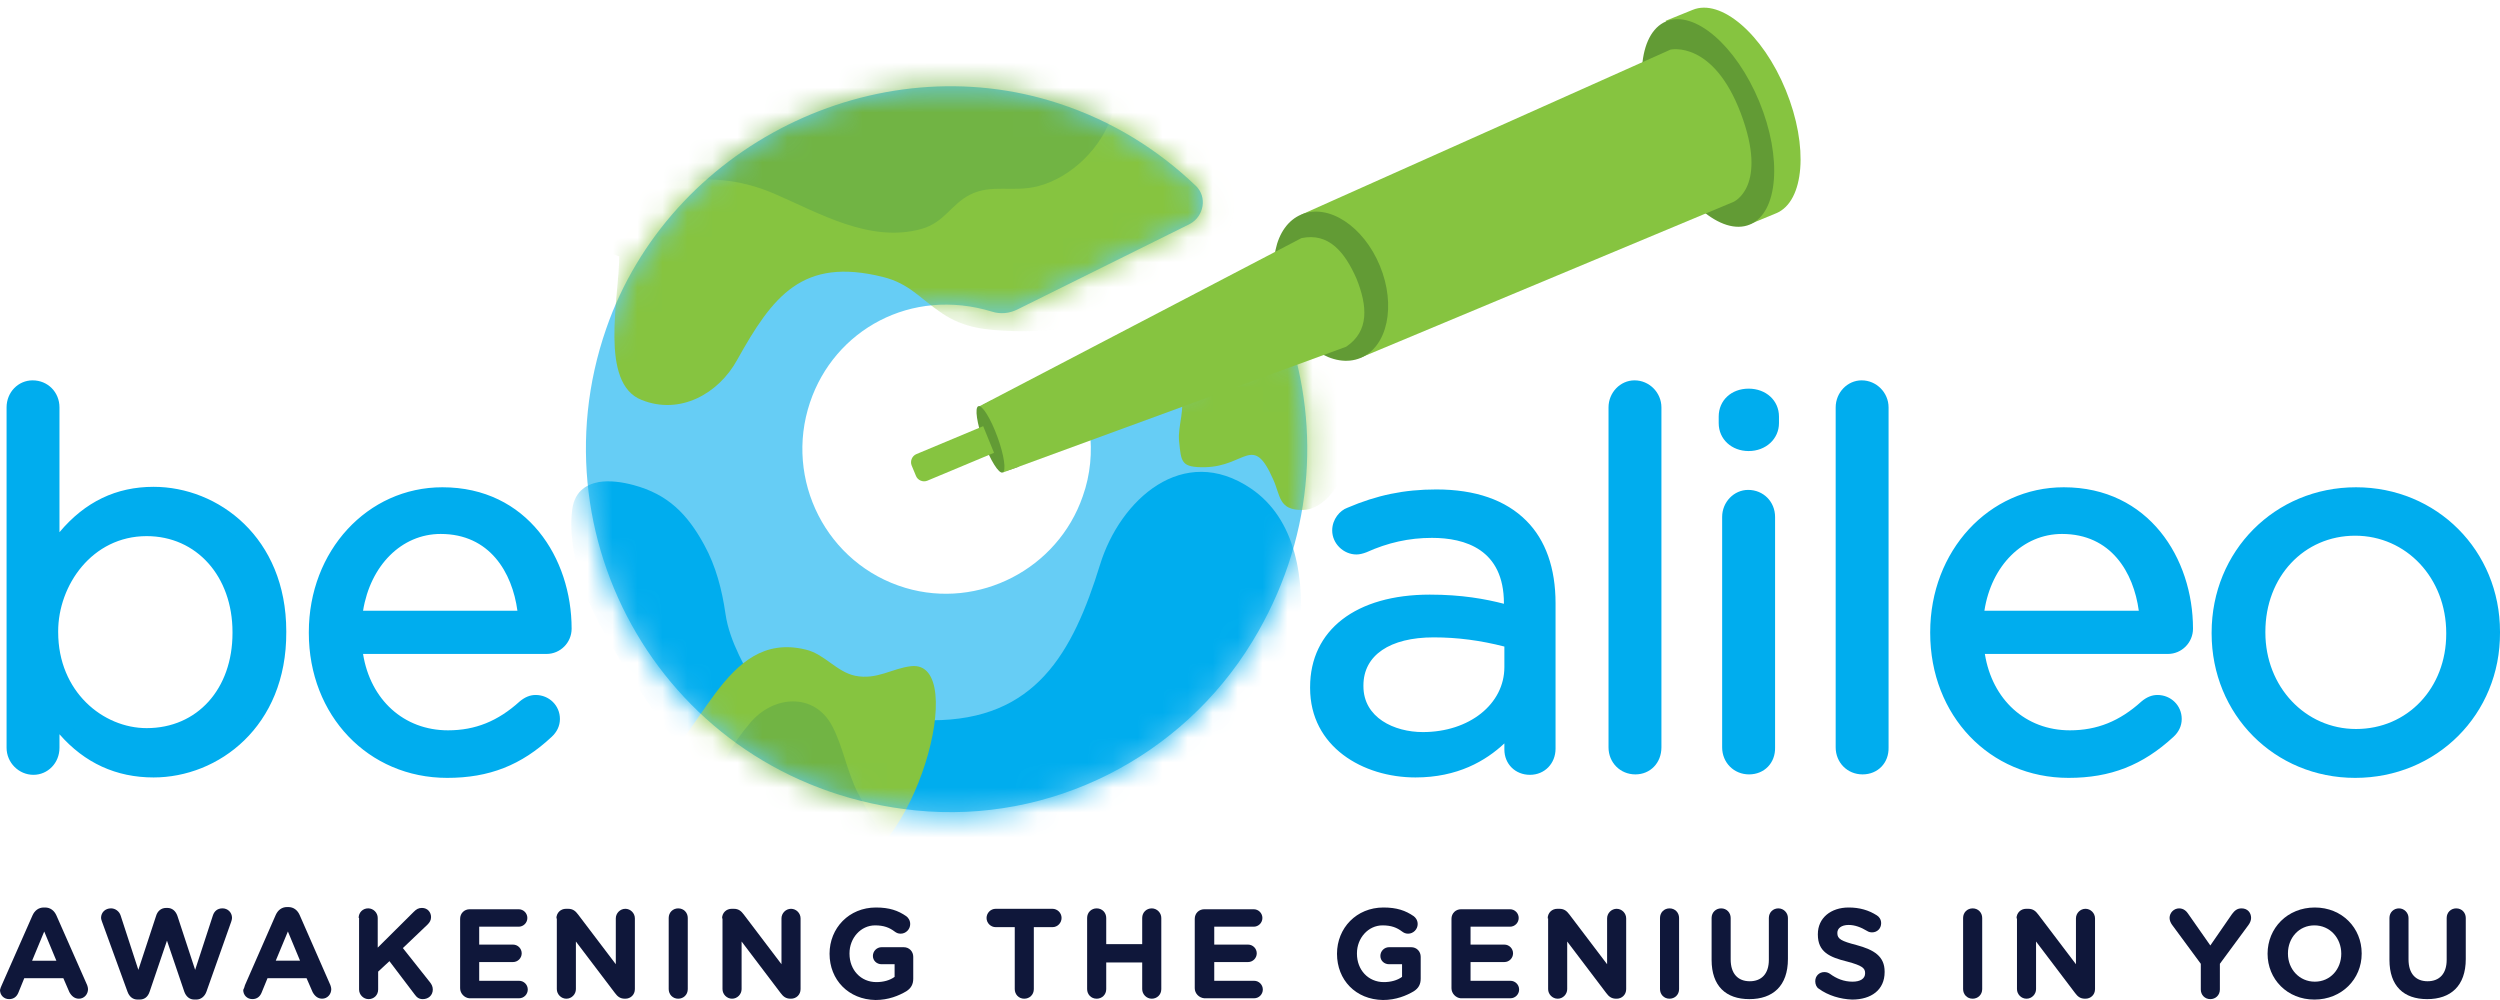
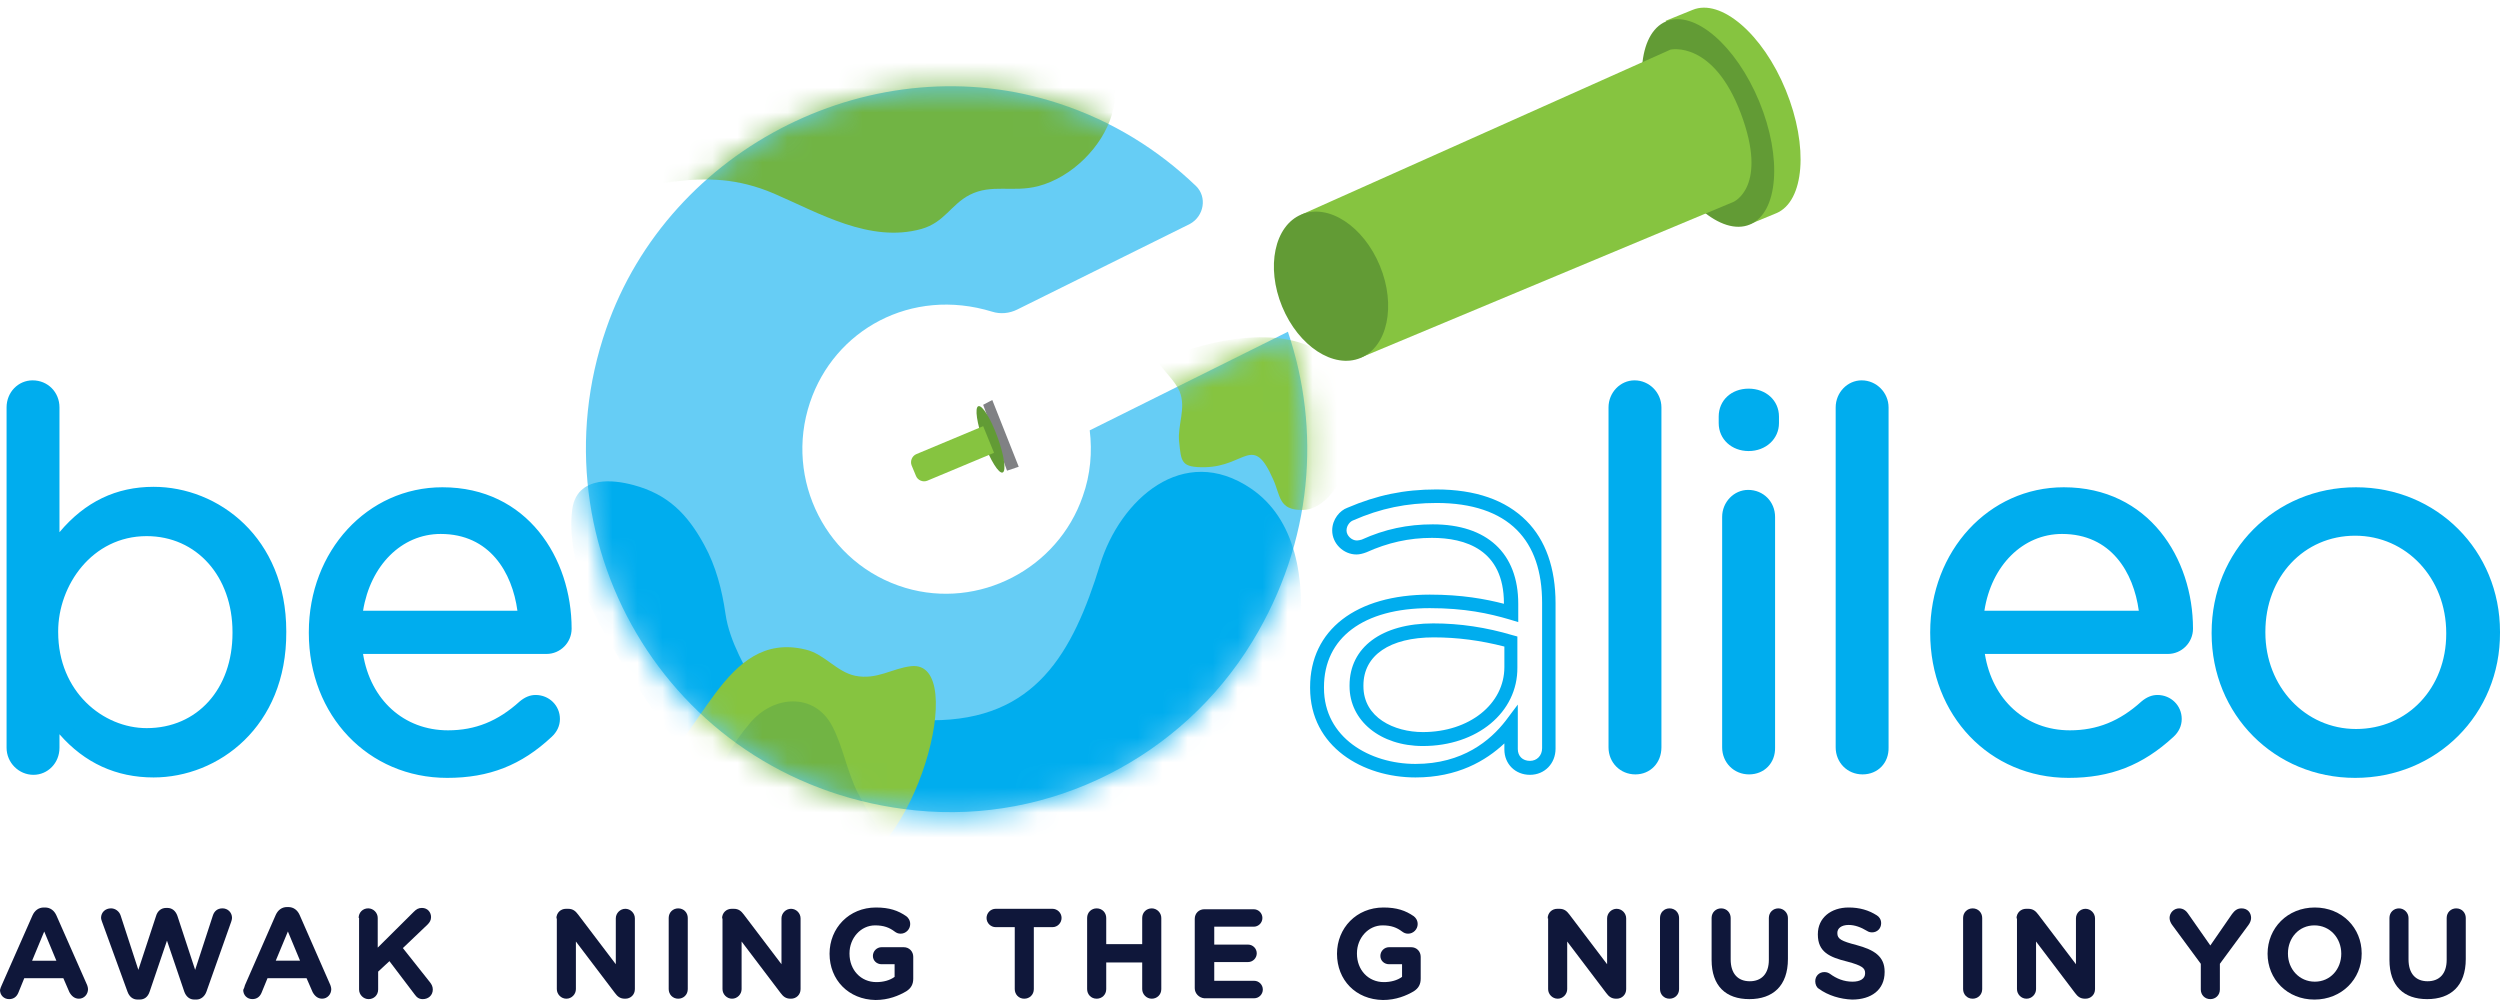
<svg xmlns="http://www.w3.org/2000/svg" width="100" height="40" viewBox="0 0 100 40" fill="none">
  <path d="M0.069 39.407L1.301 36.614C1.388 36.422 1.544 36.3 1.752 36.3H1.804C2.012 36.3 2.168 36.422 2.255 36.614L3.487 39.407C3.504 39.459 3.521 39.511 3.521 39.564C3.521 39.773 3.365 39.948 3.157 39.948C2.984 39.948 2.862 39.843 2.775 39.686L2.533 39.127H0.971L0.729 39.721C0.659 39.878 0.538 39.965 0.364 39.965C0.156 39.965 0 39.808 0 39.599C0.017 39.529 0.035 39.477 0.069 39.407ZM2.255 38.429L1.769 37.26L1.284 38.429H2.255Z" fill="#0F173A" />
  <path d="M4.077 36.858C4.059 36.806 4.042 36.753 4.042 36.718C4.042 36.492 4.215 36.334 4.441 36.334C4.614 36.334 4.771 36.456 4.823 36.614L5.534 38.795L6.245 36.631C6.297 36.456 6.436 36.317 6.644 36.317H6.696C6.887 36.317 7.026 36.439 7.095 36.631L7.806 38.795L8.517 36.614C8.569 36.456 8.691 36.334 8.899 36.334C9.107 36.334 9.281 36.492 9.281 36.718C9.281 36.771 9.263 36.823 9.246 36.875L8.257 39.668C8.188 39.86 8.032 39.982 7.858 39.982H7.771C7.581 39.982 7.442 39.86 7.372 39.668L6.679 37.626L5.985 39.668C5.915 39.878 5.777 39.982 5.586 39.982H5.499C5.308 39.982 5.17 39.86 5.1 39.668L4.077 36.858Z" fill="#0F173A" />
  <path d="M9.799 39.406L11.03 36.596C11.117 36.404 11.273 36.282 11.481 36.282H11.533C11.741 36.282 11.898 36.404 11.984 36.596L13.216 39.406C13.233 39.458 13.251 39.511 13.251 39.563C13.251 39.773 13.094 39.947 12.886 39.947C12.713 39.947 12.591 39.842 12.505 39.685L12.262 39.127H10.701L10.458 39.72C10.388 39.877 10.267 39.964 10.094 39.964C9.885 39.964 9.729 39.807 9.729 39.598C9.764 39.528 9.781 39.476 9.799 39.406ZM12.002 38.428L11.516 37.259L11.03 38.428H12.002Z" fill="#0F173A" />
  <path d="M14.346 36.718C14.346 36.492 14.519 36.334 14.727 36.334C14.935 36.334 15.109 36.509 15.109 36.718V37.905L16.549 36.474C16.653 36.369 16.739 36.317 16.878 36.317C17.104 36.317 17.242 36.491 17.242 36.683C17.242 36.806 17.191 36.893 17.104 36.98L16.115 37.923L17.208 39.302C17.26 39.371 17.312 39.459 17.312 39.581C17.312 39.808 17.139 39.965 16.913 39.965C16.757 39.965 16.67 39.895 16.583 39.773L15.577 38.446L15.126 38.865V39.581C15.126 39.808 14.953 39.965 14.745 39.965C14.537 39.965 14.363 39.79 14.363 39.581V36.718H14.346Z" fill="#0F173A" />
-   <path d="M18.405 39.529V36.754C18.405 36.527 18.578 36.37 18.787 36.37H20.747C20.938 36.37 21.094 36.527 21.094 36.719C21.094 36.911 20.938 37.068 20.747 37.068H19.168V37.784H20.521C20.712 37.784 20.868 37.941 20.868 38.133C20.868 38.325 20.712 38.482 20.521 38.482H19.168V39.232H20.764C20.955 39.232 21.111 39.389 21.111 39.581C21.111 39.773 20.955 39.931 20.764 39.931H18.769C18.578 39.913 18.405 39.739 18.405 39.529Z" fill="#0F173A" />
  <path d="M22.256 36.736C22.256 36.51 22.429 36.352 22.637 36.352H22.724C22.915 36.352 23.019 36.44 23.123 36.579L24.632 38.569V36.736C24.632 36.527 24.806 36.352 25.014 36.352C25.222 36.352 25.395 36.527 25.395 36.736V39.564C25.395 39.791 25.222 39.948 25.014 39.948H24.997C24.806 39.948 24.702 39.861 24.598 39.721L23.036 37.661V39.564C23.036 39.773 22.863 39.948 22.655 39.948C22.447 39.948 22.273 39.773 22.273 39.564V36.736H22.256Z" fill="#0F173A" />
  <path d="M26.748 36.719C26.748 36.492 26.921 36.335 27.129 36.335C27.355 36.335 27.511 36.51 27.511 36.719V39.564C27.511 39.791 27.338 39.948 27.129 39.948C26.904 39.948 26.748 39.773 26.748 39.564V36.719Z" fill="#0F173A" />
  <path d="M28.883 36.736C28.883 36.51 29.056 36.352 29.265 36.352H29.351C29.542 36.352 29.646 36.44 29.75 36.579L31.259 38.569V36.736C31.259 36.527 31.433 36.352 31.641 36.352C31.849 36.352 32.023 36.527 32.023 36.736V39.564C32.023 39.791 31.849 39.948 31.641 39.948H31.624C31.433 39.948 31.329 39.861 31.225 39.721L29.664 37.661V39.564C29.664 39.773 29.49 39.948 29.282 39.948C29.074 39.948 28.9 39.773 28.9 39.564V36.736H28.883Z" fill="#0F173A" />
  <path d="M33.182 38.15C33.182 37.12 33.962 36.3 35.038 36.3C35.576 36.3 35.923 36.422 36.252 36.649C36.322 36.701 36.408 36.806 36.408 36.963C36.408 37.172 36.235 37.347 36.027 37.347C35.923 37.347 35.853 37.312 35.784 37.26C35.576 37.103 35.35 37.015 35.003 37.015C34.431 37.015 33.98 37.522 33.98 38.132V38.15C33.98 38.796 34.431 39.284 35.055 39.284C35.333 39.284 35.593 39.215 35.784 39.075V38.569H35.263C35.073 38.569 34.916 38.429 34.916 38.237C34.916 38.045 35.073 37.888 35.263 37.888H36.148C36.374 37.888 36.53 38.063 36.53 38.272V39.145C36.53 39.372 36.443 39.529 36.252 39.651C35.957 39.825 35.541 40 35.021 40C33.945 39.983 33.182 39.197 33.182 38.15Z" fill="#0F173A" />
  <path d="M40.573 37.086H39.827C39.636 37.086 39.462 36.928 39.462 36.719C39.462 36.527 39.618 36.352 39.827 36.352H42.099C42.29 36.352 42.463 36.51 42.463 36.719C42.463 36.911 42.307 37.086 42.099 37.086H41.353V39.564C41.353 39.791 41.18 39.948 40.971 39.948C40.746 39.948 40.59 39.773 40.59 39.564V37.086H40.573Z" fill="#0F173A" />
  <path d="M43.485 36.719C43.485 36.492 43.659 36.335 43.867 36.335C44.093 36.335 44.249 36.51 44.249 36.719V37.766H45.688V36.719C45.688 36.492 45.862 36.335 46.07 36.335C46.278 36.335 46.452 36.51 46.452 36.719V39.564C46.452 39.791 46.278 39.948 46.07 39.948C45.862 39.948 45.688 39.773 45.688 39.564V38.499H44.249V39.564C44.249 39.791 44.075 39.948 43.867 39.948C43.642 39.948 43.485 39.773 43.485 39.564V36.719Z" fill="#0F173A" />
  <path d="M47.79 39.529V36.754C47.79 36.527 47.963 36.37 48.171 36.37H50.149C50.34 36.37 50.496 36.527 50.496 36.719C50.496 36.911 50.34 37.068 50.149 37.068H48.57V37.784H49.923C50.114 37.784 50.27 37.941 50.27 38.133C50.27 38.325 50.114 38.482 49.923 38.482H48.57V39.232H50.166C50.357 39.232 50.513 39.389 50.513 39.581C50.513 39.773 50.357 39.931 50.166 39.931H48.171C47.963 39.913 47.79 39.739 47.79 39.529Z" fill="#0F173A" />
  <path d="M53.48 38.15C53.48 37.12 54.261 36.3 55.337 36.3C55.874 36.3 56.221 36.422 56.551 36.649C56.62 36.701 56.707 36.806 56.707 36.963C56.707 37.172 56.533 37.347 56.325 37.347C56.221 37.347 56.152 37.312 56.082 37.26C55.874 37.103 55.649 37.015 55.302 37.015C54.729 37.015 54.278 37.522 54.278 38.132V38.15C54.278 38.796 54.729 39.284 55.354 39.284C55.631 39.284 55.892 39.215 56.082 39.075V38.569H55.562C55.371 38.569 55.215 38.429 55.215 38.237C55.215 38.045 55.371 37.888 55.562 37.888H56.447C56.672 37.888 56.828 38.063 56.828 38.272V39.145C56.828 39.372 56.742 39.529 56.551 39.651C56.256 39.825 55.84 40 55.319 40C54.226 39.983 53.48 39.197 53.48 38.15Z" fill="#0F173A" />
-   <path d="M58.059 39.529V36.754C58.059 36.527 58.233 36.37 58.441 36.37H60.401C60.592 36.37 60.748 36.527 60.748 36.719C60.748 36.911 60.592 37.068 60.401 37.068H58.822V37.784H60.175C60.366 37.784 60.522 37.941 60.522 38.133C60.522 38.325 60.366 38.482 60.175 38.482H58.822V39.232H60.418C60.609 39.232 60.765 39.389 60.765 39.581C60.765 39.773 60.609 39.931 60.418 39.931H58.423C58.233 39.913 58.059 39.739 58.059 39.529Z" fill="#0F173A" />
  <path d="M61.908 36.736C61.908 36.51 62.081 36.352 62.289 36.352H62.376C62.567 36.352 62.671 36.44 62.775 36.579L64.284 38.569V36.736C64.284 36.527 64.458 36.352 64.666 36.352C64.874 36.352 65.047 36.527 65.047 36.736V39.564C65.047 39.791 64.874 39.948 64.666 39.948H64.648C64.458 39.948 64.353 39.861 64.249 39.721L62.688 37.661V39.564C62.688 39.773 62.515 39.948 62.307 39.948C62.099 39.948 61.925 39.773 61.925 39.564V36.736H61.908Z" fill="#0F173A" />
  <path d="M66.4 36.719C66.4 36.492 66.573 36.335 66.781 36.335C67.007 36.335 67.163 36.51 67.163 36.719V39.564C67.163 39.791 66.99 39.948 66.781 39.948C66.556 39.948 66.4 39.773 66.4 39.564V36.719Z" fill="#0F173A" />
  <path d="M68.464 38.395V36.719C68.464 36.492 68.638 36.335 68.846 36.335C69.071 36.335 69.227 36.51 69.227 36.719V38.377C69.227 38.953 69.522 39.25 69.991 39.25C70.459 39.25 70.754 38.953 70.754 38.395V36.719C70.754 36.492 70.927 36.335 71.135 36.335C71.344 36.335 71.517 36.51 71.517 36.719V38.36C71.517 39.442 70.91 39.965 69.973 39.965C69.037 39.965 68.464 39.442 68.464 38.395Z" fill="#0F173A" />
  <path d="M72.748 39.546C72.662 39.494 72.61 39.372 72.61 39.249C72.61 39.04 72.766 38.883 72.974 38.883C73.078 38.883 73.147 38.918 73.199 38.953C73.46 39.145 73.754 39.267 74.101 39.267C74.414 39.267 74.604 39.145 74.604 38.935V38.918C74.604 38.726 74.483 38.621 73.893 38.464C73.182 38.289 72.714 38.08 72.714 37.382V37.364C72.714 36.719 73.234 36.3 73.945 36.3C74.379 36.3 74.743 36.404 75.073 36.614C75.159 36.666 75.246 36.771 75.246 36.928C75.246 37.138 75.09 37.295 74.882 37.295C74.813 37.295 74.743 37.277 74.691 37.242C74.431 37.085 74.188 36.998 73.945 36.998C73.65 36.998 73.494 37.138 73.494 37.312V37.33C73.494 37.556 73.65 37.644 74.257 37.801C74.969 37.993 75.385 38.255 75.385 38.865V38.883C75.385 39.599 74.847 39.983 74.084 39.983C73.616 39.965 73.13 39.825 72.748 39.546Z" fill="#0F173A" />
  <path d="M78.524 36.719C78.524 36.492 78.698 36.335 78.906 36.335C79.132 36.335 79.288 36.51 79.288 36.719V39.564C79.288 39.791 79.114 39.948 78.906 39.948C78.68 39.948 78.524 39.773 78.524 39.564V36.719Z" fill="#0F173A" />
  <path d="M80.661 36.736C80.661 36.51 80.835 36.352 81.043 36.352H81.13C81.32 36.352 81.425 36.44 81.529 36.579L83.038 38.569V36.736C83.038 36.527 83.211 36.352 83.419 36.352C83.628 36.352 83.801 36.527 83.801 36.736V39.564C83.801 39.791 83.628 39.948 83.419 39.948H83.402C83.211 39.948 83.107 39.861 83.003 39.721L81.442 37.661V39.564C81.442 39.773 81.269 39.948 81.06 39.948C80.852 39.948 80.679 39.773 80.679 39.564V36.736H80.661Z" fill="#0F173A" />
  <path d="M88.032 38.552L86.887 36.998C86.835 36.928 86.783 36.824 86.783 36.719C86.783 36.51 86.956 36.335 87.165 36.335C87.338 36.335 87.46 36.44 87.546 36.579L88.413 37.819L89.281 36.562C89.385 36.422 89.489 36.335 89.662 36.335C89.905 36.335 90.044 36.51 90.044 36.719C90.044 36.824 89.992 36.928 89.94 36.998L88.795 38.552V39.581C88.795 39.808 88.622 39.965 88.413 39.965C88.188 39.965 88.032 39.791 88.032 39.581V38.552Z" fill="#0F173A" />
  <path d="M90.703 38.15C90.703 37.12 91.501 36.3 92.593 36.3C93.686 36.3 94.467 37.12 94.467 38.132V38.15C94.467 39.162 93.669 39.983 92.576 39.983C91.483 39.983 90.703 39.162 90.703 38.15ZM93.651 38.15C93.651 37.522 93.201 37.015 92.576 37.015C91.952 37.015 91.518 37.522 91.518 38.132V38.15C91.518 38.761 91.969 39.267 92.593 39.267C93.218 39.267 93.651 38.761 93.651 38.15Z" fill="#0F173A" />
  <path d="M95.578 38.395V36.719C95.578 36.492 95.751 36.335 95.959 36.335C96.167 36.335 96.341 36.51 96.341 36.719V38.377C96.341 38.953 96.636 39.25 97.104 39.25C97.573 39.25 97.867 38.953 97.867 38.395V36.719C97.867 36.492 98.041 36.335 98.249 36.335C98.475 36.335 98.631 36.51 98.631 36.719V38.36C98.631 39.442 98.023 39.965 97.087 39.965C96.15 39.965 95.578 39.442 95.578 38.395Z" fill="#0F173A" />
  <path d="M0.542 16.297C0.542 15.843 0.889 15.494 1.322 15.494C1.773 15.494 2.12 15.843 2.12 16.297V22.109C2.97 20.835 4.219 19.753 6.162 19.753C8.695 19.753 11.21 21.76 11.21 25.251V25.286C11.21 28.759 8.712 30.819 6.162 30.819C4.202 30.819 2.936 29.754 2.12 28.567V29.894C2.12 30.33 1.791 30.697 1.34 30.697C0.889 30.697 0.542 30.33 0.542 29.894V16.297ZM9.579 25.321V25.286C9.579 22.772 7.862 21.184 5.867 21.184C3.907 21.184 2.051 22.842 2.051 25.268V25.303C2.051 27.764 3.907 29.405 5.867 29.405C7.897 29.405 9.579 27.886 9.579 25.321Z" fill="#00ADEE" />
  <path d="M6.143 31.098C4.652 31.098 3.385 30.522 2.379 29.37V29.911C2.379 30.522 1.911 30.993 1.338 30.993C0.749 30.993 0.263 30.504 0.263 29.911V16.297C0.263 15.686 0.731 15.214 1.304 15.214C1.911 15.214 2.379 15.686 2.379 16.297V21.288C3.403 20.067 4.652 19.473 6.143 19.473C8.728 19.473 11.451 21.498 11.451 25.25V25.285C11.469 29.073 8.728 31.098 6.143 31.098ZM1.841 27.694L2.344 28.427C3.316 29.841 4.6 30.574 6.161 30.574C8.468 30.574 10.931 28.741 10.931 25.32V25.285C10.931 22.755 9.266 20.049 6.161 20.049C4.617 20.049 3.368 20.782 2.344 22.283L1.841 23.016V16.297C1.841 16 1.616 15.773 1.321 15.773C1.044 15.773 0.818 16 0.818 16.297V29.893C0.818 30.19 1.061 30.417 1.338 30.417C1.616 30.417 1.841 30.19 1.841 29.893V27.694ZM5.866 29.684C3.854 29.684 1.772 28.043 1.772 25.303V25.268C1.772 24.064 2.223 22.947 3.021 22.126C3.784 21.358 4.825 20.904 5.866 20.904C8.138 20.904 9.855 22.79 9.855 25.285V25.32C9.855 27.886 8.208 29.684 5.866 29.684ZM5.866 21.445C3.68 21.445 2.327 23.418 2.327 25.25V25.285C2.327 27.677 4.131 29.125 5.866 29.125C7.895 29.125 9.3 27.555 9.3 25.32V25.285C9.3 23.051 7.861 21.445 5.866 21.445Z" fill="#00ADEE" />
  <path d="M17.888 30.854C14.991 30.854 12.615 28.619 12.615 25.321V25.286C12.615 22.231 14.766 19.753 17.68 19.753C20.802 19.753 22.572 22.319 22.572 25.129C22.572 25.565 22.225 25.862 21.843 25.862H14.211C14.436 28.166 16.05 29.457 17.923 29.457C19.224 29.457 20.195 28.951 20.959 28.218C21.08 28.113 21.219 28.026 21.41 28.026C21.791 28.026 22.103 28.34 22.103 28.707C22.103 28.899 22.017 29.073 21.861 29.213C20.872 30.208 19.675 30.854 17.888 30.854ZM21.011 24.71C20.855 22.772 19.744 21.097 17.645 21.097C15.807 21.097 14.419 22.633 14.211 24.71H21.011Z" fill="#00ADEE" />
  <path d="M17.887 31.115C14.73 31.115 12.353 28.619 12.353 25.32V25.285C12.353 22.039 14.695 19.491 17.696 19.491C21.096 19.491 22.865 22.336 22.865 25.146C22.865 25.704 22.414 26.158 21.859 26.158H14.522C14.816 27.991 16.152 29.213 17.921 29.213C19.014 29.213 19.916 28.846 20.784 28.061C20.992 27.886 21.2 27.799 21.425 27.799C21.963 27.799 22.397 28.218 22.397 28.759C22.397 29.038 22.275 29.282 22.067 29.474C20.853 30.609 19.569 31.115 17.887 31.115ZM17.679 20.032C14.955 20.032 12.891 22.283 12.891 25.285V25.32C12.891 28.322 15.042 30.574 17.887 30.574C19.413 30.574 20.593 30.103 21.686 29.055C21.79 28.968 21.842 28.846 21.842 28.741C21.842 28.514 21.651 28.34 21.425 28.34C21.339 28.34 21.252 28.375 21.148 28.462C20.211 29.335 19.153 29.754 17.939 29.754C15.771 29.754 14.175 28.218 13.949 25.914L13.914 25.617H21.842C22.067 25.617 22.31 25.442 22.31 25.146C22.31 22.597 20.714 20.032 17.679 20.032ZM21.304 24.971H13.914L13.949 24.674C14.175 22.405 15.701 20.817 17.644 20.817C19.656 20.817 21.078 22.336 21.287 24.674L21.304 24.971ZM14.522 24.43H20.697C20.489 22.894 19.587 21.358 17.627 21.358C16.065 21.358 14.816 22.615 14.522 24.43Z" fill="#00ADEE" />
-   <path d="M52.662 27.52V27.485C52.662 25.251 54.5 24.047 57.172 24.047C58.525 24.047 59.479 24.239 60.415 24.5V24.134C60.415 22.232 59.253 21.237 57.276 21.237C56.218 21.237 55.316 21.481 54.535 21.83C54.431 21.865 54.327 21.9 54.258 21.9C53.893 21.9 53.564 21.586 53.564 21.219C53.564 20.887 53.789 20.643 53.997 20.556C55.038 20.102 56.096 19.84 57.449 19.84C58.941 19.84 60.086 20.224 60.866 21.01C61.578 21.725 61.942 22.755 61.942 24.116V29.929C61.942 30.383 61.612 30.714 61.179 30.714C60.728 30.714 60.415 30.383 60.415 29.981V29.021C59.687 29.981 58.455 30.854 56.599 30.854C54.656 30.819 52.662 29.702 52.662 27.52ZM60.45 26.7V25.67C59.669 25.443 58.629 25.216 57.345 25.216C55.368 25.216 54.258 26.071 54.258 27.415V27.45C54.258 28.777 55.489 29.562 56.911 29.562C58.854 29.58 60.45 28.375 60.45 26.7Z" fill="#00ADEE" />
  <path d="M56.619 31.098C54.52 31.098 52.404 29.876 52.404 27.52V27.485C52.404 25.198 54.242 23.785 57.191 23.785C58.475 23.785 59.411 23.959 60.157 24.151V24.134C60.157 21.969 58.596 21.515 57.278 21.515C56.358 21.515 55.509 21.707 54.659 22.091C54.52 22.144 54.381 22.179 54.26 22.179C53.739 22.179 53.288 21.742 53.288 21.219C53.288 20.765 53.6 20.416 53.895 20.311C55.075 19.805 56.168 19.578 57.451 19.578C59.013 19.578 60.227 19.997 61.059 20.835C61.823 21.603 62.222 22.72 62.222 24.134V29.946C62.222 30.539 61.788 30.993 61.198 30.993C60.608 30.993 60.175 30.557 60.175 29.981V29.736C59.429 30.435 58.301 31.098 56.619 31.098ZM57.191 24.326C54.537 24.326 52.959 25.512 52.959 27.485V27.52C52.959 29.509 54.797 30.557 56.619 30.557C58.51 30.557 59.62 29.614 60.227 28.829L60.712 28.183V29.963C60.712 30.243 60.903 30.435 61.198 30.435C61.476 30.435 61.684 30.225 61.684 29.928V24.116C61.684 22.86 61.354 21.882 60.678 21.201C59.967 20.486 58.874 20.119 57.469 20.119C56.272 20.119 55.231 20.329 54.121 20.817C54.017 20.852 53.861 21.009 53.861 21.219C53.861 21.428 54.069 21.62 54.277 21.62C54.329 21.62 54.398 21.603 54.468 21.585C55.387 21.166 56.306 20.974 57.313 20.974C59.481 20.974 60.73 22.126 60.73 24.151V24.884L60.383 24.779C59.55 24.535 58.596 24.326 57.191 24.326ZM56.914 29.841C55.214 29.841 53.982 28.829 53.982 27.45V27.415C53.982 25.896 55.266 24.936 57.33 24.936C58.405 24.936 59.446 25.094 60.504 25.408L60.695 25.46V26.699C60.712 28.497 59.082 29.841 56.914 29.841ZM57.347 25.495C55.595 25.495 54.537 26.211 54.537 27.415V27.45C54.537 28.707 55.769 29.283 56.914 29.283C58.77 29.283 60.175 28.166 60.175 26.682V25.862C59.221 25.617 58.301 25.495 57.347 25.495Z" fill="#00ADEE" />
  <path d="M64.616 16.297C64.616 15.861 64.963 15.494 65.396 15.494C65.847 15.494 66.194 15.861 66.194 16.297V29.894C66.194 30.347 65.865 30.697 65.414 30.697C64.963 30.697 64.616 30.347 64.616 29.894V16.297Z" fill="#00ADEE" />
  <path d="M65.416 30.976C64.809 30.976 64.341 30.504 64.341 29.893V16.297C64.341 15.703 64.809 15.214 65.382 15.214C65.971 15.214 66.457 15.703 66.457 16.297V29.893C66.457 30.522 66.006 30.976 65.416 30.976ZM65.399 15.773C65.121 15.773 64.896 16.017 64.896 16.297V29.893C64.896 30.19 65.121 30.417 65.416 30.417C65.711 30.417 65.919 30.19 65.919 29.893V16.297C65.919 16.017 65.677 15.773 65.399 15.773Z" fill="#00ADEE" />
  <path d="M69.024 16.646C69.024 16.14 69.441 15.809 69.944 15.809C70.481 15.809 70.88 16.14 70.88 16.646V16.908C70.88 17.397 70.464 17.746 69.944 17.746C69.441 17.746 69.024 17.397 69.024 16.908V16.646ZM69.163 20.678C69.163 20.242 69.51 19.875 69.944 19.875C70.394 19.875 70.742 20.224 70.742 20.678V29.894C70.742 30.348 70.412 30.697 69.961 30.697C69.51 30.697 69.163 30.348 69.163 29.894V20.678Z" fill="#00ADEE" />
  <path d="M69.962 30.976C69.355 30.976 68.886 30.504 68.886 29.893V20.678C68.886 20.084 69.355 19.596 69.927 19.596C70.534 19.596 71.003 20.067 71.003 20.678V29.893C71.02 30.522 70.569 30.976 69.962 30.976ZM69.945 20.154C69.667 20.154 69.441 20.398 69.441 20.678V29.893C69.441 30.19 69.667 30.417 69.962 30.417C70.257 30.417 70.465 30.19 70.465 29.893V20.678C70.465 20.381 70.239 20.154 69.945 20.154ZM69.945 18.042C69.268 18.042 68.748 17.571 68.748 16.925V16.663C68.748 16.017 69.251 15.546 69.945 15.546C70.638 15.546 71.159 16.017 71.159 16.663V16.925C71.159 17.553 70.638 18.042 69.945 18.042ZM69.945 16.087C69.615 16.087 69.303 16.262 69.303 16.663V16.925C69.303 17.257 69.58 17.501 69.945 17.501C70.326 17.501 70.604 17.257 70.604 16.925V16.663C70.604 16.262 70.274 16.087 69.945 16.087Z" fill="#00ADEE" />
  <path d="M73.722 16.297C73.722 15.86 74.069 15.494 74.503 15.494C74.954 15.494 75.301 15.86 75.301 16.297V29.894C75.301 30.347 74.971 30.697 74.52 30.697C74.069 30.697 73.722 30.347 73.722 29.894V16.297Z" fill="#00ADEE" />
  <path d="M74.502 30.976C73.895 30.976 73.427 30.504 73.427 29.893V16.297C73.427 15.703 73.895 15.214 74.467 15.214C75.057 15.214 75.543 15.703 75.543 16.297V29.893C75.56 30.522 75.109 30.976 74.502 30.976ZM74.485 15.773C74.207 15.773 73.982 16.017 73.982 16.297V29.893C73.982 30.19 74.207 30.417 74.502 30.417C74.797 30.417 75.005 30.19 75.005 29.893V16.297C75.005 16.017 74.779 15.773 74.485 15.773Z" fill="#00ADEE" />
  <path d="M82.742 30.854C79.845 30.854 77.468 28.619 77.468 25.321V25.286C77.468 22.231 79.619 19.753 82.533 19.753C85.656 19.753 87.425 22.319 87.425 25.129C87.425 25.565 87.078 25.862 86.697 25.862H79.064C79.29 28.166 80.903 29.457 82.776 29.457C84.077 29.457 85.049 28.951 85.812 28.218C85.933 28.113 86.072 28.026 86.263 28.026C86.644 28.026 86.957 28.34 86.957 28.707C86.957 28.899 86.87 29.073 86.714 29.213C85.708 30.208 84.528 30.854 82.742 30.854ZM85.864 24.71C85.708 22.772 84.598 21.097 82.499 21.097C80.66 21.097 79.272 22.633 79.064 24.71H85.864Z" fill="#00ADEE" />
  <path d="M82.742 31.115C79.585 31.115 77.208 28.619 77.208 25.32V25.285C77.208 22.039 79.55 19.491 82.551 19.491C85.951 19.491 87.72 22.336 87.72 25.146C87.72 25.704 87.269 26.158 86.714 26.158H79.394C79.689 27.991 81.024 29.213 82.794 29.213C83.887 29.213 84.789 28.846 85.656 28.061C85.864 27.886 86.072 27.799 86.298 27.799C86.835 27.799 87.269 28.218 87.269 28.759C87.269 29.038 87.148 29.282 86.939 29.474C85.708 30.609 84.424 31.115 82.742 31.115ZM82.534 20.032C79.81 20.032 77.746 22.283 77.746 25.285V25.32C77.746 28.323 79.897 30.574 82.742 30.574C84.268 30.574 85.448 30.103 86.541 29.055C86.645 28.968 86.697 28.846 86.697 28.741C86.697 28.515 86.506 28.34 86.28 28.34C86.194 28.34 86.107 28.375 86.003 28.462C85.066 29.335 84.008 29.754 82.794 29.754C80.626 29.754 79.03 28.218 78.804 25.914L78.769 25.617H86.697C86.922 25.617 87.165 25.442 87.165 25.146C87.165 22.598 85.569 20.032 82.534 20.032ZM86.159 24.971H78.769L78.804 24.675C79.03 22.405 80.556 20.817 82.499 20.817C84.511 20.817 85.933 22.336 86.142 24.675L86.159 24.971ZM79.376 24.43H85.552C85.344 22.894 84.442 21.358 82.481 21.358C80.92 21.358 79.654 22.615 79.376 24.43Z" fill="#00ADEE" />
  <path d="M88.745 25.338V25.303C88.745 22.301 91.07 19.753 94.261 19.753C97.418 19.753 99.76 22.266 99.76 25.251V25.286C99.76 28.288 97.418 30.836 94.227 30.836C91.052 30.854 88.745 28.34 88.745 25.338ZM98.129 25.338V25.303C98.129 23.017 96.43 21.149 94.209 21.149C91.919 21.149 90.358 23.017 90.358 25.251V25.286C90.358 27.572 92.024 29.422 94.261 29.422C96.534 29.422 98.129 27.572 98.129 25.338Z" fill="#00ADEE" />
  <path d="M94.206 31.115C90.98 31.115 88.465 28.584 88.465 25.338V25.303C88.465 22.039 90.997 19.491 94.241 19.491C97.467 19.491 100 22.021 100 25.268V25.303C100.017 28.567 97.467 31.115 94.206 31.115ZM94.241 20.032C91.309 20.032 89.002 22.353 89.002 25.303V25.338C89.002 28.27 91.292 30.574 94.206 30.574C97.155 30.574 99.462 28.253 99.462 25.303V25.268C99.462 22.318 97.172 20.032 94.241 20.032ZM94.241 29.701C91.899 29.701 90.078 27.764 90.078 25.303V25.268C90.078 22.772 91.847 20.887 94.206 20.887C96.548 20.887 98.404 22.824 98.404 25.303V25.338C98.404 27.834 96.617 29.701 94.241 29.701ZM94.206 21.428C92.159 21.428 90.615 23.069 90.615 25.268V25.303C90.615 27.467 92.211 29.16 94.241 29.16C96.305 29.16 97.849 27.52 97.849 25.355V25.32C97.849 23.121 96.253 21.428 94.206 21.428Z" fill="#00ADEE" />
  <path d="M47.839 7.44C46.33 5.991 44.491 4.839 42.357 4.141C35.037 1.732 26.78 5.834 24.248 13.148C21.229 21.84 26.919 31.439 36.633 32.417C42.028 32.958 47.266 30.305 50.094 25.662C52.539 21.648 52.834 17.162 51.516 13.27L43.589 17.214C43.693 18.07 43.623 18.977 43.311 19.85C42.305 22.765 39.148 24.388 36.217 23.515C33.06 22.573 31.36 19.187 32.4 16.097C33.372 13.2 36.442 11.472 39.686 12.467C40.015 12.572 40.38 12.537 40.692 12.38L47.596 8.958C48.168 8.644 48.29 7.876 47.839 7.44Z" fill="#66CDF5" />
  <mask id="mask0_39772_324" style="mask-type:alpha" maskUnits="userSpaceOnUse" x="23" y="3" width="30" height="30">
    <path d="M47.839 7.44C46.33 5.991 44.491 4.839 42.357 4.141C35.037 1.732 26.78 5.834 24.248 13.148C21.229 21.84 26.919 31.439 36.633 32.417C42.028 32.958 47.266 30.305 50.094 25.662C52.539 21.648 52.834 17.162 51.516 13.27L43.589 17.214C43.693 18.07 43.623 18.977 43.311 19.85C42.305 22.765 39.148 24.388 36.217 23.515C33.06 22.573 31.36 19.187 32.4 16.097C33.372 13.2 36.442 11.472 39.686 12.467C40.015 12.572 40.38 12.537 40.692 12.38L47.596 8.959C48.168 8.644 48.29 7.876 47.839 7.44Z" fill="#66CDF5" />
  </mask>
  <g mask="url(#mask0_39772_324)">
-     <path fill-rule="evenodd" clip-rule="evenodd" d="M24.769 10.257C24.769 11.863 23.954 15.337 25.671 16C27.197 16.611 28.741 15.755 29.487 14.394C30.91 11.846 32.089 10.275 35.316 11.078C36.374 11.34 36.79 11.933 37.675 12.527C38.577 13.137 39.461 13.207 40.519 13.242C42.306 13.312 44.37 12.928 45.862 11.968C47.18 11.113 49.21 10.135 49.349 8.442C49.453 7.238 49.418 4.986 48.516 4.166C47.666 3.398 46.157 3.188 45.081 2.892C42.67 2.246 40.276 1.81 37.779 1.67C34.465 1.478 31.256 1.775 27.995 2.298C26.608 2.525 24.457 2.49 23.312 3.468C21.942 4.637 20.883 8.477 22.497 9.716C23.138 10.223 24.075 9.943 24.769 10.257Z" fill="#86C440" />
    <path fill-rule="evenodd" clip-rule="evenodd" d="M23.954 19.281C24.388 19.211 24.891 19.281 25.342 19.403C26.712 19.77 27.493 20.555 28.169 21.795C28.638 22.65 28.881 23.592 29.019 24.552C29.349 26.839 31.639 28.706 31.205 31.185C31.066 31.918 30.407 32.965 29.453 32.808C28.69 32.686 28.117 31.464 27.736 30.836C26.4 28.706 24.683 26.525 23.625 24.238C23.139 23.191 22.74 21.62 22.879 20.468C22.948 19.7 23.399 19.386 23.954 19.281Z" fill="#00ADEE" />
    <path fill-rule="evenodd" clip-rule="evenodd" d="M38.766 39.633C35.643 37.975 29.694 35.269 32.365 30.487C33.492 28.462 35.227 28.811 37.274 28.811C41.42 28.811 42.911 26.123 44.004 22.58C44.802 19.997 47.317 17.693 50.041 19.543C53.614 21.969 51.654 29.056 49.954 31.848C48.618 34.03 47.317 36.316 45.149 37.695C43.883 38.516 39.511 40.697 38.766 39.633Z" fill="#00ADEE" />
    <path fill-rule="evenodd" clip-rule="evenodd" d="M46.366 14.534C46.592 14.883 47.008 15.249 47.181 15.651C47.459 16.331 47.095 16.995 47.164 17.658C47.251 18.478 47.233 18.705 48.205 18.688C49.836 18.653 50.113 17.326 50.928 19.177C51.223 19.822 51.136 20.416 52.108 20.398C52.836 20.398 53.478 19.596 53.652 19.037C54.033 17.78 53.964 14.97 52.854 14.132C51.136 12.858 47.581 13.748 46.366 14.534Z" fill="#86C440" />
    <path fill-rule="evenodd" clip-rule="evenodd" d="M22.826 7.779C25.931 7.709 28.03 6.487 30.962 7.744C32.748 8.512 34.795 9.734 36.859 9.158C37.779 8.896 38.039 8.18 38.785 7.796C39.669 7.343 40.502 7.709 41.526 7.447C44.249 6.732 46.348 2.543 42.445 1.513C39.028 0.623 33.893 1.094 30.372 1.792C28.394 2.176 26.556 3.049 25.064 4.393C23.902 5.44 23.208 6.767 22.826 7.779Z" fill="#71B444" />
    <path fill-rule="evenodd" clip-rule="evenodd" d="M25.76 31.011C28.084 29.806 28.882 25.163 32.23 25.984C32.976 26.158 33.462 26.874 34.207 27.031C35.075 27.206 35.682 26.734 36.445 26.647C38.822 26.385 36.549 34.554 33.531 34.85C30.946 35.112 26.662 33.786 25.76 31.011Z" fill="#86C440" />
    <path fill-rule="evenodd" clip-rule="evenodd" d="M35.802 34.711C35.576 33.699 34.778 32.634 34.31 31.709C33.876 30.853 33.72 29.858 33.286 29.038C32.575 27.694 30.927 27.799 29.991 28.933C28.62 30.557 27.944 32.389 30.147 33.541C31.691 34.362 34.032 34.571 35.802 34.711Z" fill="#71B444" />
  </g>
  <path fill-rule="evenodd" clip-rule="evenodd" d="M71.432 3.607C70.513 1.356 68.83 -0.075 67.703 0.396L66.627 0.832L66.87 1.408C66.558 2.368 66.697 3.834 67.304 5.318C67.911 6.801 68.848 7.936 69.75 8.39L69.993 8.966L71.051 8.529C72.178 8.058 72.352 5.859 71.432 3.607Z" fill="#86C440" />
  <path d="M69.996 8.981C71.129 8.508 71.296 6.305 70.37 4.062C69.443 1.819 67.775 0.384 66.642 0.857C65.51 1.331 65.343 3.533 66.269 5.776C67.195 8.02 68.864 9.455 69.996 8.981Z" fill="#629B35" />
  <path fill-rule="evenodd" clip-rule="evenodd" d="M69.338 8.076L54.42 14.307L52.06 8.582L66.822 1.984C66.822 1.984 68.522 1.6 69.632 4.532C70.743 7.482 69.338 8.076 69.338 8.076Z" fill="#86C440" />
  <path fill-rule="evenodd" clip-rule="evenodd" d="M40.749 18.67L40.281 18.827L39.327 16.192L39.691 16L40.749 18.67Z" fill="#808184" />
  <path d="M54.426 14.317C55.505 13.866 55.85 12.215 55.195 10.631C54.541 9.046 53.136 8.127 52.056 8.579C50.977 9.03 50.632 10.68 51.286 12.265C51.941 13.85 53.346 14.768 54.426 14.317Z" fill="#629B35" />
-   <path fill-rule="evenodd" clip-rule="evenodd" d="M52.059 9.524L39.153 16.262L40.124 18.897L53.845 13.87C54.782 13.242 54.695 12.23 54.261 11.148C53.793 10.083 53.151 9.297 52.059 9.524Z" fill="#86C440" />
  <path d="M40.105 18.901C40.258 18.844 40.165 18.204 39.896 17.472C39.628 16.739 39.287 16.191 39.134 16.248C38.981 16.304 39.075 16.944 39.343 17.677C39.611 18.409 39.953 18.957 40.105 18.901Z" fill="#629B35" />
  <path fill-rule="evenodd" clip-rule="evenodd" d="M39.761 18.112L37.09 19.229C36.916 19.299 36.708 19.211 36.639 19.037L36.465 18.618C36.396 18.444 36.483 18.234 36.656 18.164L39.327 17.047L39.761 18.112Z" fill="#86C440" />
</svg>